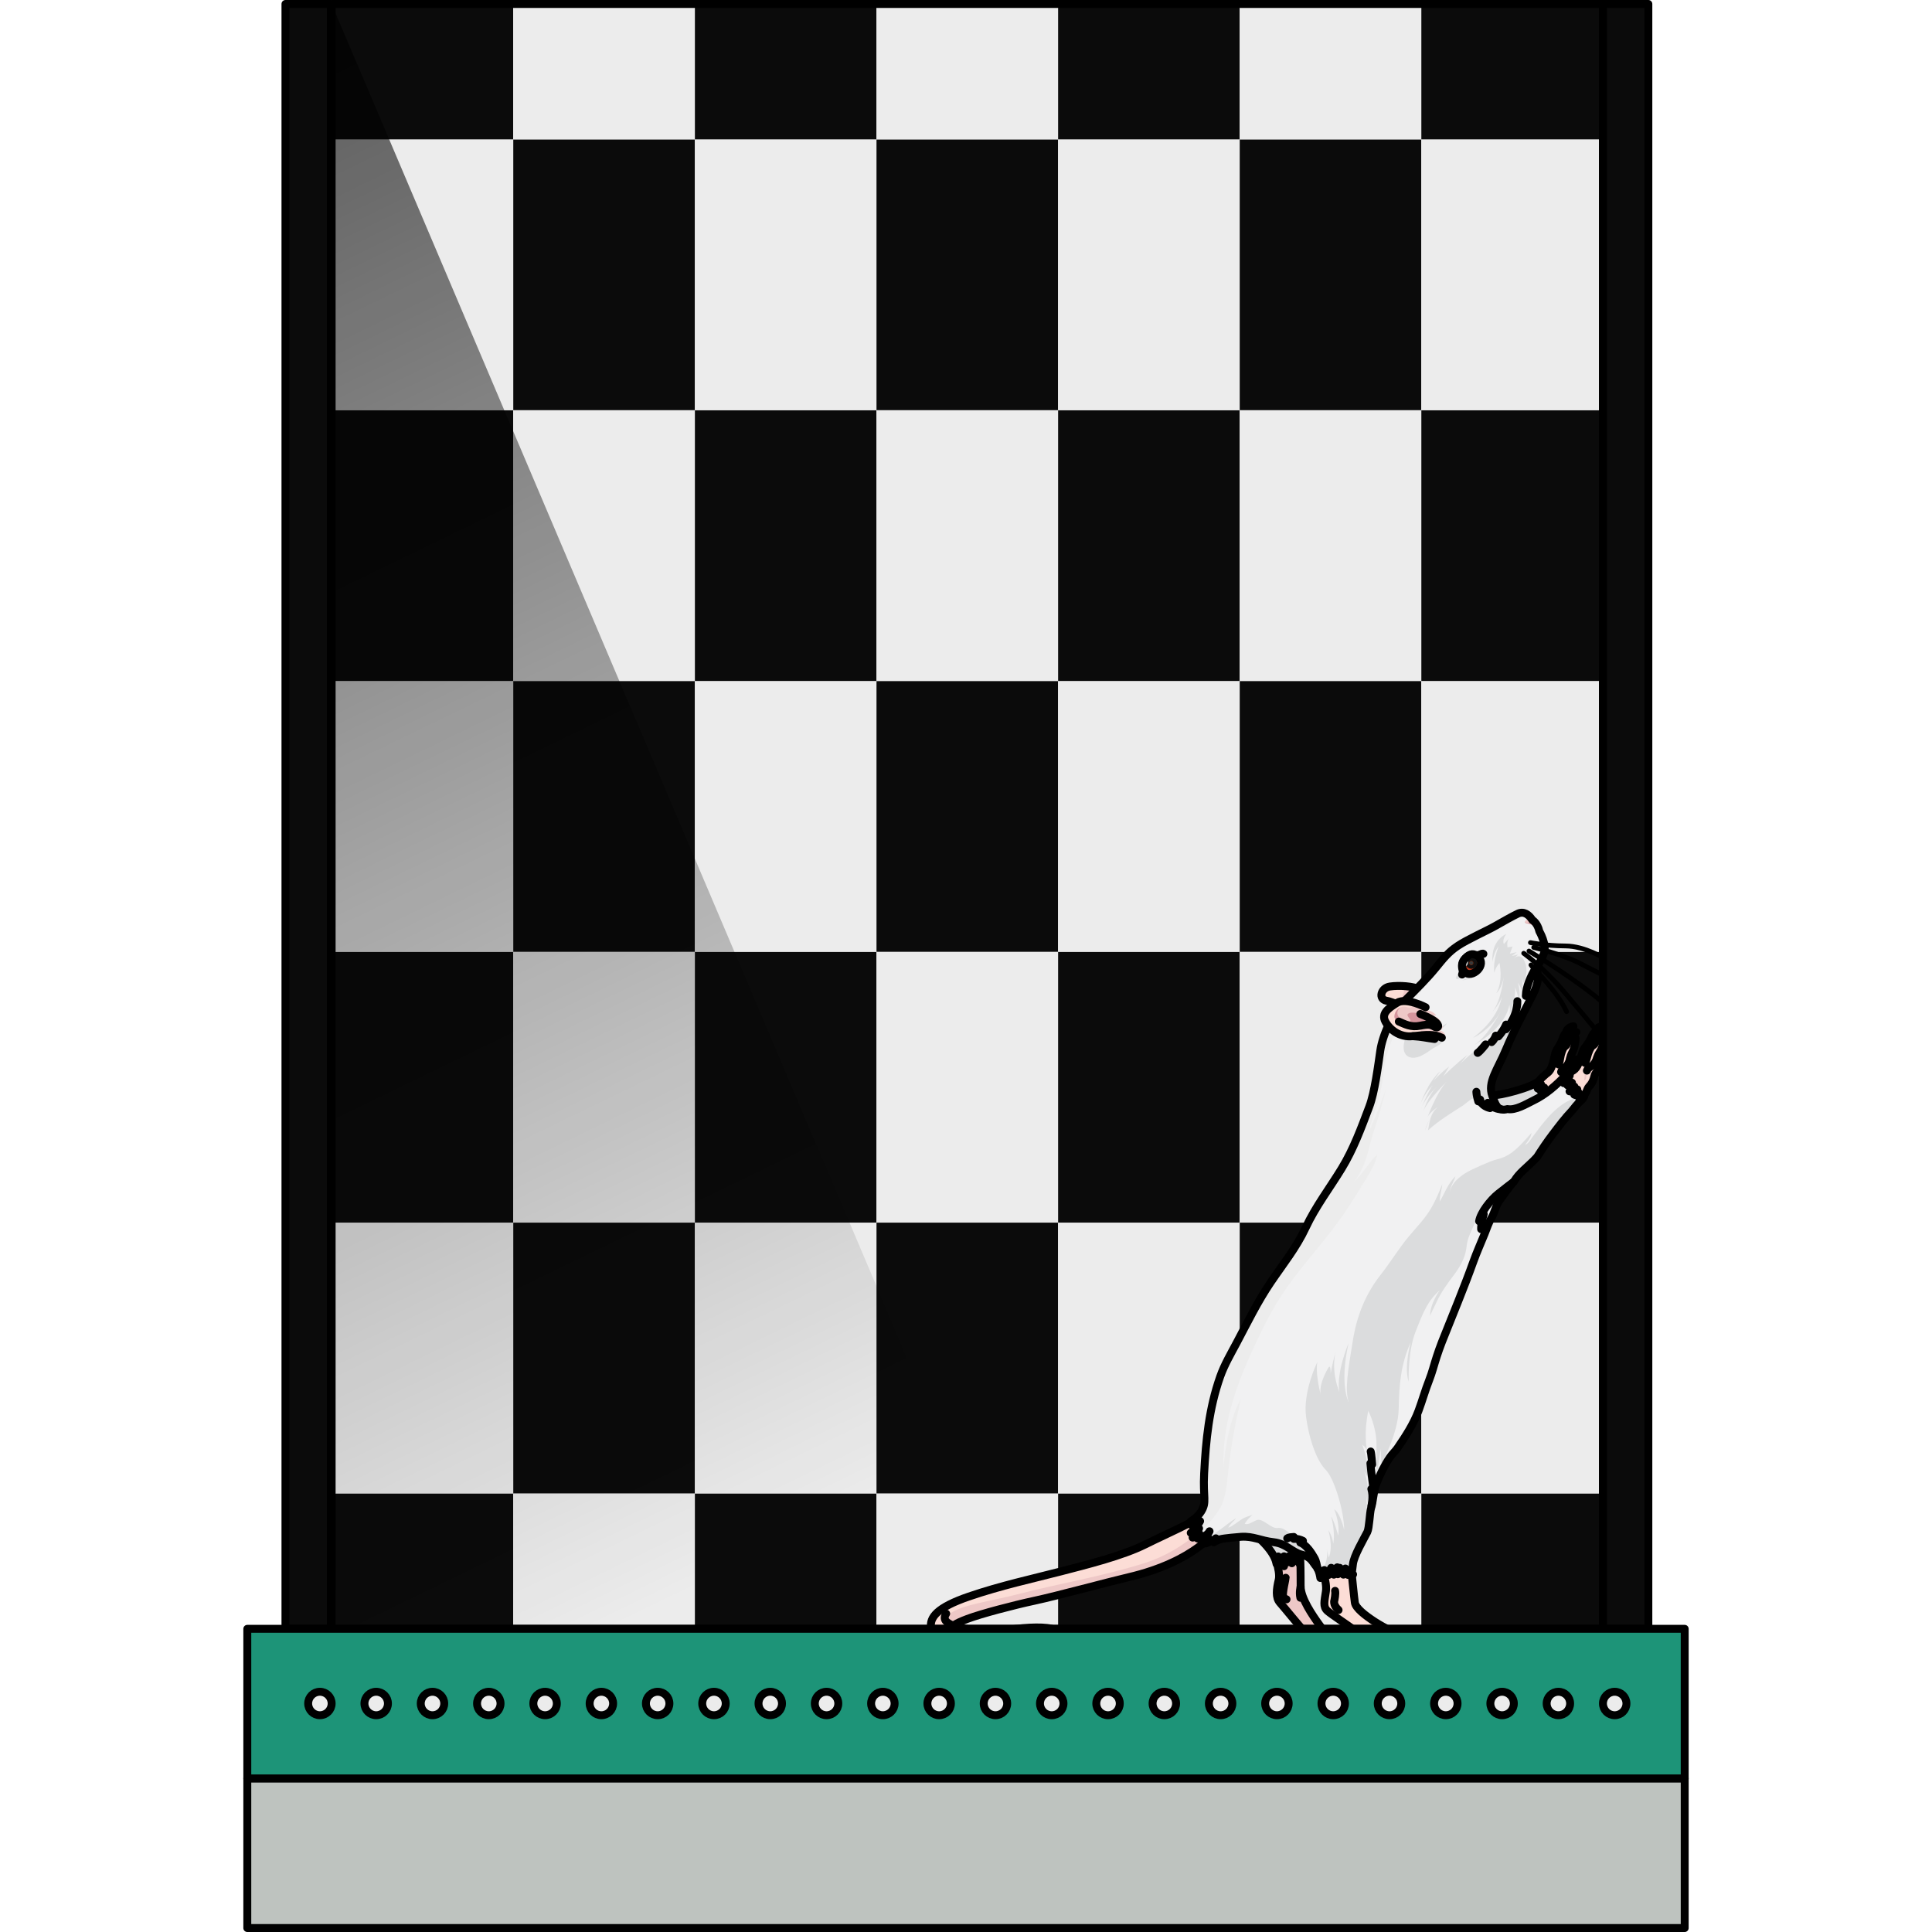
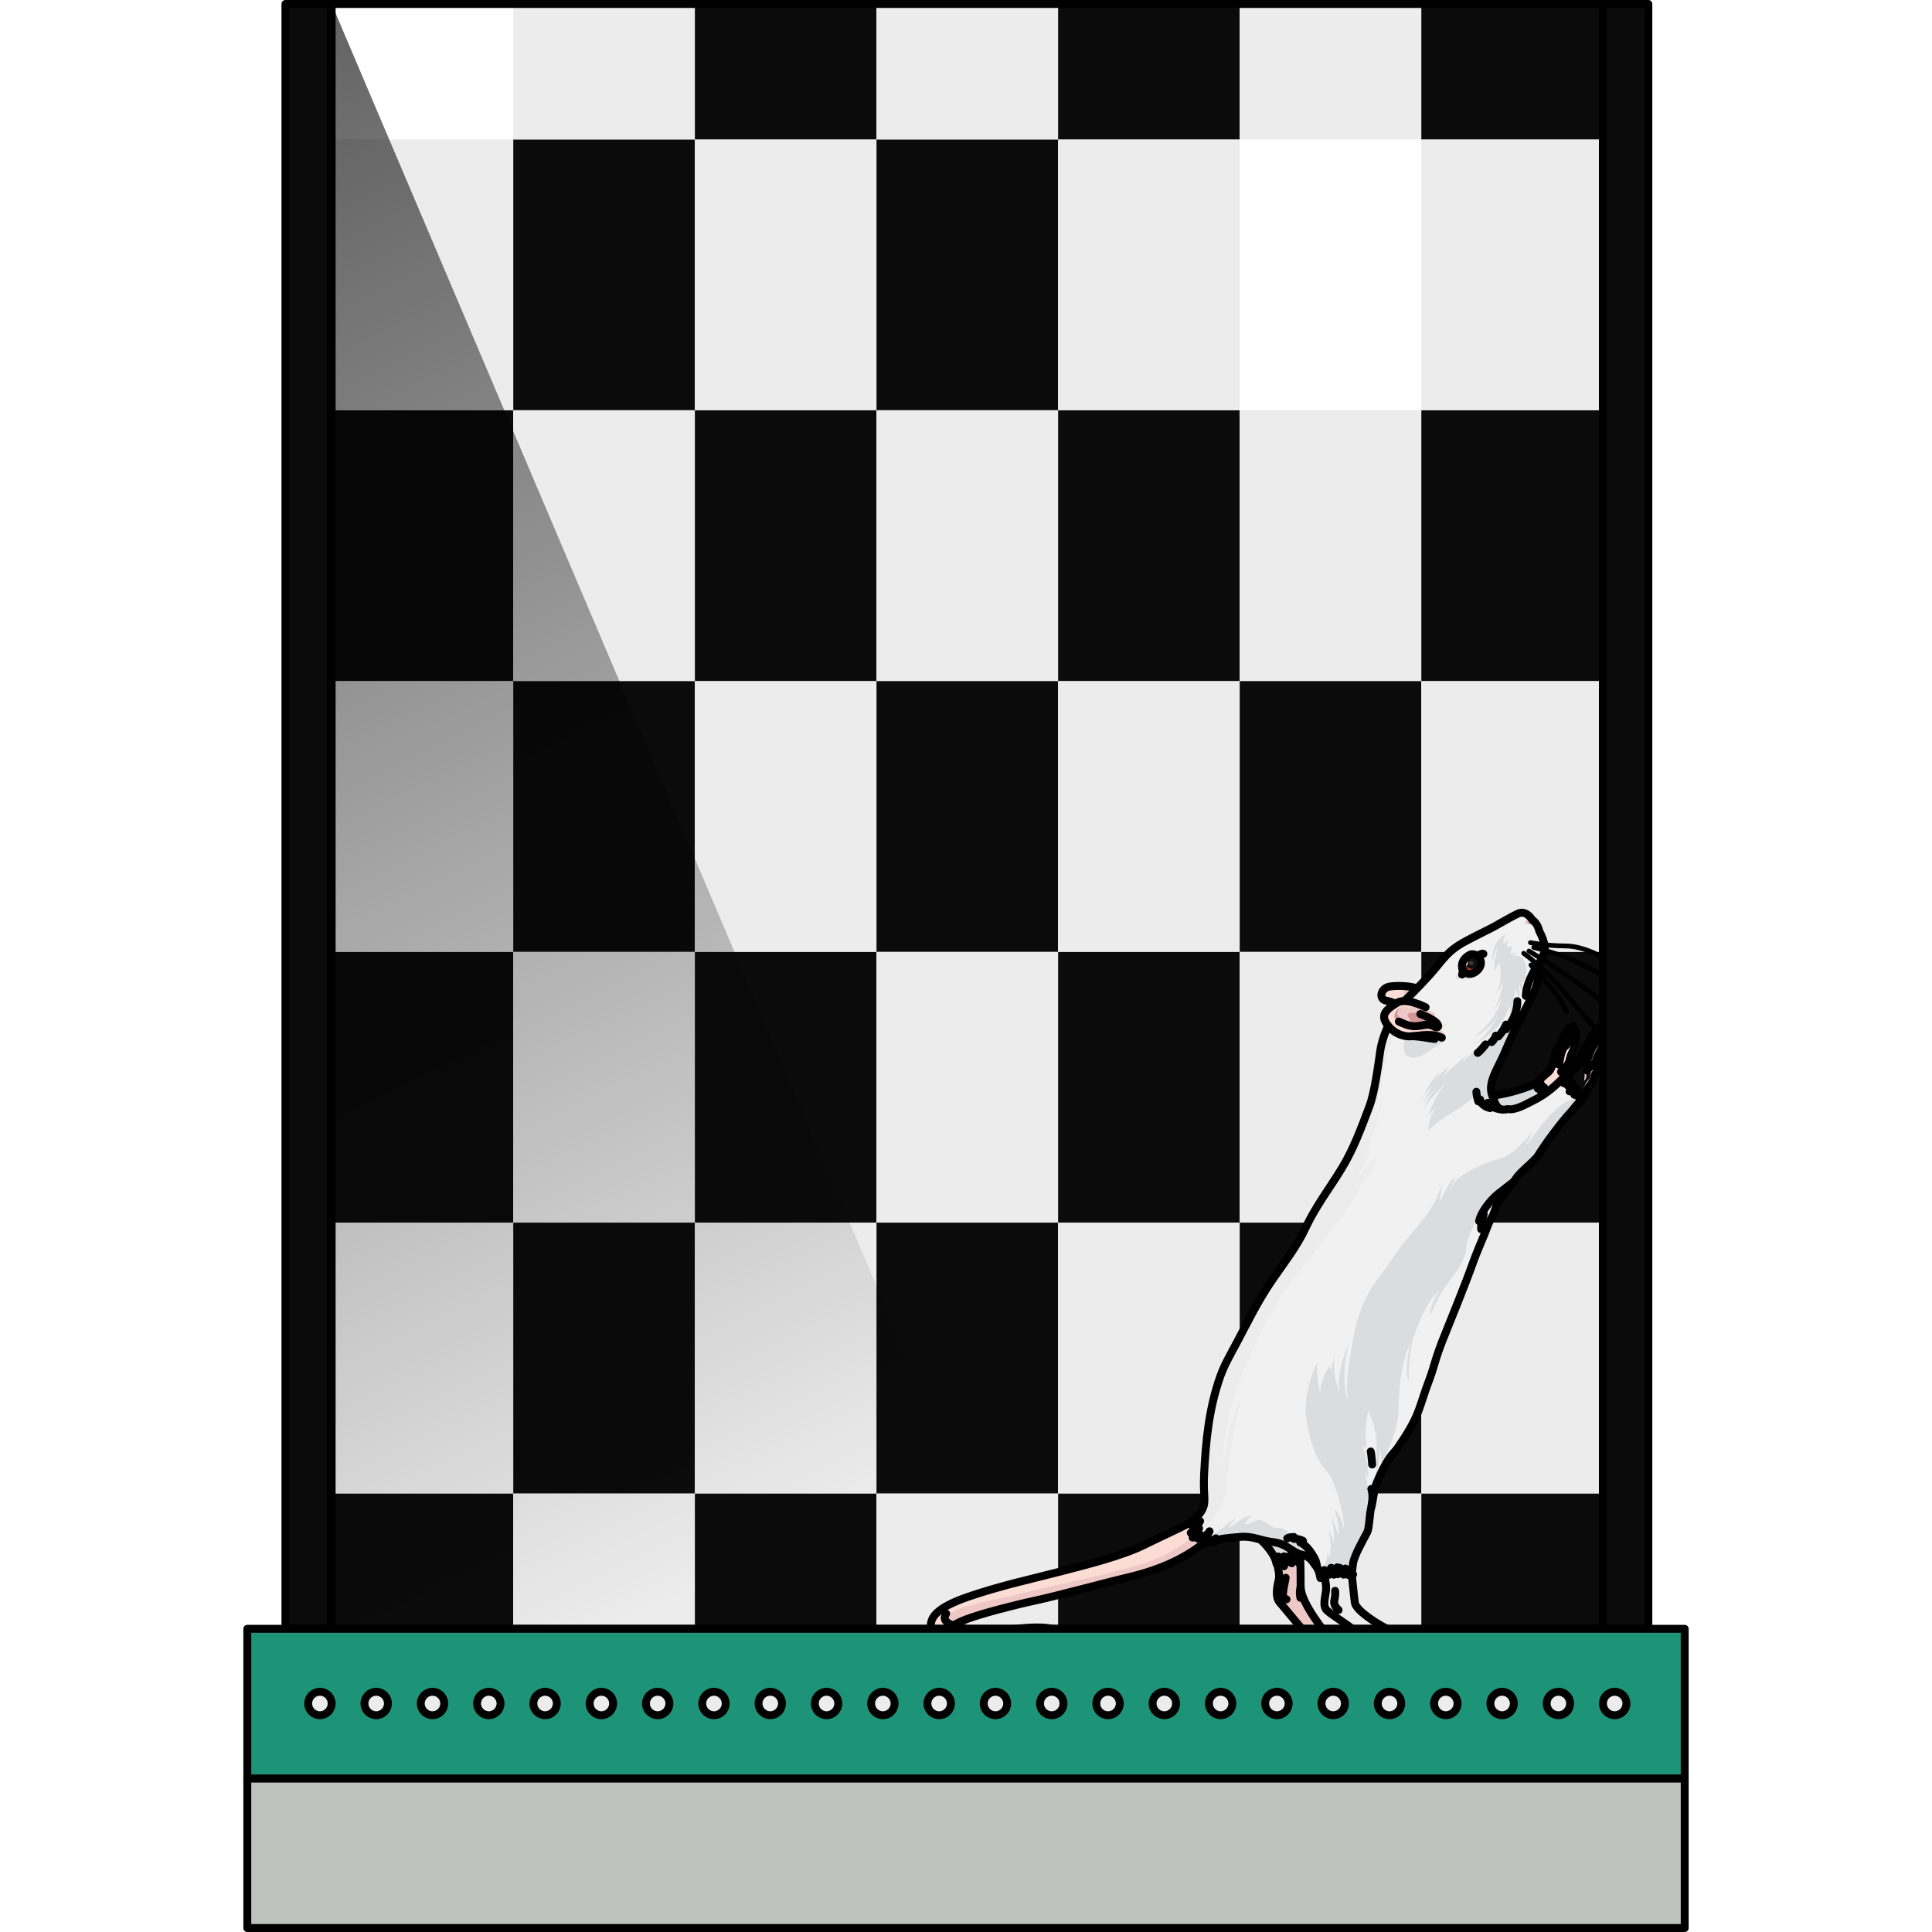
<svg xmlns="http://www.w3.org/2000/svg" version="1.1" id="Layer_1" width="800px" height="800px" viewBox="0 0 182.48 243.926" enable-background="new 0 0 182.48 243.926" xml:space="preserve">
  <g>
    <g>
      <g>
        <rect x="11.148" y="188.553" fill="#0B0B0B" width="22.932" height="17.096" />
        <rect x="34.08" y="188.553" fill="#ECECEC" width="22.931" height="17.096" />
        <rect x="57.011" y="188.553" fill="#0B0B0B" width="22.929" height="17.096" />
        <rect x="79.939" y="188.553" fill="#ECECEC" width="22.93" height="17.096" />
        <rect x="102.869" y="188.553" fill="#0B0B0B" width="22.929" height="17.096" />
        <rect x="125.798" y="188.553" fill="#ECECEC" width="22.931" height="17.096" />
        <rect x="148.729" y="188.553" fill="#0B0B0B" width="22.93" height="17.096" />
      </g>
      <g>
        <rect x="11.148" y="154.361" fill="#ECECEC" width="22.932" height="34.191" />
        <rect x="34.08" y="154.361" fill="#0B0B0B" width="22.931" height="34.191" />
        <rect x="57.011" y="154.361" fill="#ECECEC" width="22.929" height="34.191" />
        <rect x="79.939" y="154.361" fill="#0B0B0B" width="22.93" height="34.191" />
        <rect x="102.869" y="154.361" fill="#ECECEC" width="22.929" height="34.191" />
        <rect x="125.798" y="154.361" fill="#0B0B0B" width="22.931" height="34.191" />
        <rect x="148.729" y="154.361" fill="#ECECEC" width="22.93" height="34.191" />
      </g>
      <g>
        <rect x="11.148" y="120.171" fill="#0B0B0B" width="22.932" height="34.19" />
        <rect x="34.08" y="120.171" fill="#ECECEC" width="22.931" height="34.19" />
        <rect x="57.011" y="120.171" fill="#0B0B0B" width="22.929" height="34.19" />
        <rect x="79.939" y="120.171" fill="#ECECEC" width="22.93" height="34.19" />
        <rect x="102.869" y="120.171" fill="#0B0B0B" width="22.929" height="34.19" />
        <rect x="125.798" y="120.171" fill="#ECECEC" width="22.931" height="34.19" />
        <rect x="148.729" y="120.171" fill="#0B0B0B" width="22.93" height="34.19" />
      </g>
      <g>
        <rect x="11.148" y="85.979" fill="#ECECEC" width="22.932" height="34.192" />
        <rect x="34.08" y="85.979" fill="#0B0B0B" width="22.931" height="34.192" />
        <rect x="57.011" y="85.979" fill="#ECECEC" width="22.929" height="34.192" />
        <rect x="79.939" y="85.979" fill="#0B0B0B" width="22.93" height="34.192" />
        <rect x="102.869" y="85.979" fill="#ECECEC" width="22.929" height="34.192" />
        <rect x="125.798" y="85.979" fill="#0B0B0B" width="22.931" height="34.192" />
        <rect x="148.729" y="85.979" fill="#ECECEC" width="22.93" height="34.192" />
      </g>
      <g>
        <rect x="11.148" y="51.787" fill="#0B0B0B" width="22.932" height="34.191" />
        <rect x="34.08" y="51.787" fill="#ECECEC" width="22.931" height="34.191" />
        <rect x="57.011" y="51.787" fill="#0B0B0B" width="22.929" height="34.191" />
        <rect x="79.939" y="51.787" fill="#ECECEC" width="22.93" height="34.191" />
        <rect x="102.869" y="51.787" fill="#0B0B0B" width="22.929" height="34.191" />
        <rect x="125.798" y="51.787" fill="#ECECEC" width="22.931" height="34.191" />
        <rect x="148.729" y="51.787" fill="#0B0B0B" width="22.93" height="34.191" />
      </g>
      <g>
        <rect x="11.148" y="17.596" fill="#ECECEC" width="22.932" height="34.191" />
        <rect x="34.08" y="17.596" fill="#0B0B0B" width="22.931" height="34.191" />
        <rect x="57.011" y="17.596" fill="#ECECEC" width="22.929" height="34.191" />
        <rect x="79.939" y="17.596" fill="#0B0B0B" width="22.93" height="34.191" />
        <rect x="102.869" y="17.596" fill="#ECECEC" width="22.929" height="34.191" />
-         <rect x="125.798" y="17.596" fill="#0B0B0B" width="22.931" height="34.191" />
        <rect x="148.729" y="17.596" fill="#ECECEC" width="22.93" height="34.191" />
      </g>
      <g>
-         <rect x="11.148" y="0.5" fill="#0B0B0B" width="22.932" height="17.096" />
        <rect x="34.08" y="0.5" fill="#ECECEC" width="22.931" height="17.096" />
        <rect x="57.011" y="0.5" fill="#0B0B0B" width="22.929" height="17.096" />
        <rect x="79.939" y="0.5" fill="#ECECEC" width="22.93" height="17.096" />
        <rect x="102.869" y="0.5" fill="#0B0B0B" width="22.929" height="17.096" />
        <rect x="125.798" y="0.5" fill="#ECECEC" width="22.931" height="17.096" />
        <rect x="148.729" y="0.5" fill="#0B0B0B" width="22.93" height="17.096" />
      </g>
    </g>
    <g>
      <g>
        <path fill="#FCDDD6" d="M146.582,127.328c0,0-1.182-0.789-2.252-0.978c-1.067-0.189-0.736-1.625,0.429-1.797     c1.162-0.173,2.968-0.05,3.812,0.384L146.582,127.328z" />
        <path fill="#EEC8C7" d="M145.072,126.56L145.072,126.56c0.81,0.303,1.51,0.769,1.51,0.769l1.988-2.391     c-0.536-0.275-1.462-0.425-2.362-0.454c0.399,0.008,0.478,0.553,0.157,1.16C146.041,126.253,145.655,126.427,145.072,126.56z" />
        <path fill="none" stroke="#000000" stroke-linecap="round" stroke-linejoin="round" stroke-miterlimit="10" d="M146.582,127.328     c0,0-1.182-0.789-2.252-0.978c-1.067-0.189-0.736-1.625,0.429-1.797c1.162-0.173,2.968-0.05,3.812,0.384L146.582,127.328z" />
      </g>
      <g>
        <g>
          <path fill="#ECECEC" stroke="#000000" stroke-linecap="round" stroke-linejoin="round" stroke-miterlimit="10" d="      M139.454,207.321c0.008-0.028,0.589-0.114,0.844,0.245c-0.248,0.028-0.674,0.223-0.674,0.223L139.454,207.321z" />
          <path fill="#EEC8C7" d="M129.958,195.804c0,0,1.044,2.48,0.763,3.657c-0.283,1.175-0.41,2.244,0.146,2.874      c0.558,0.629,2.505,3.037,3.136,3.693c0.629,0.658,1.602,1.613,2.108,1.813c0.509,0.201,1.4,0.425,2.214,0.273      c0.816-0.15,1.435-0.195,1.471-0.489c0.036-0.295-0.896-0.569-1.594-0.595c-0.694-0.025-1.419-0.601-2.323-1.851      c-0.905-1.249-2.359-3.37-2.39-4.857c-0.031-1.486,0.105-3.339-0.349-4.882" />
          <path fill="none" stroke="#000000" stroke-linecap="round" stroke-linejoin="round" stroke-miterlimit="10" d="M129.958,195.804      c0,0,1.044,2.48,0.763,3.657c-0.283,1.175-0.41,2.244,0.146,2.874c0.558,0.629,2.505,3.037,3.136,3.693      c0.629,0.658,1.602,1.613,2.108,1.813c0.509,0.201,1.4,0.425,2.214,0.273c0.816-0.15,1.435-0.195,1.471-0.489      c0.036-0.295-0.896-0.569-1.594-0.595c-0.694-0.025-1.419-0.601-2.323-1.851c-0.905-1.249-2.359-3.37-2.39-4.857      c-0.031-1.486,0.105-3.339-0.349-4.882" />
          <path fill="none" stroke="#000000" stroke-linecap="round" stroke-linejoin="round" stroke-miterlimit="10" d="M133.488,200.323      c0,0-0.191,0.733-0.03,1.402" />
          <path fill="none" stroke="#000000" stroke-linecap="round" stroke-linejoin="round" stroke-miterlimit="10" d="M131.605,199.202      c0.008,0.066-0.46,1.996-0.32,2.325c0.141,0.327,0.424,0.397,0.424,0.397" />
        </g>
        <path fill="#DBDCDD" d="M127.521,193.587c0,0,2.64,2.028,2.926,3.866c0.181-0.806,0.209-0.94,0.209-0.94s0.738,0.836,0.735,1.229     c0.008-0.951,0.007-1.248,0.007-1.248l0.385,0.777l0.206-0.778l0.396,0.875c0,0,0.261-0.588,0.264-0.853     c0.407,0.414,0.766,0.996,0.766,0.996s0.032-1.776-0.203-3.26c-0.233-1.483-0.486-2.834-0.228-3.455     c0.257-0.621,0.604-2.202,0.604-2.202" />
        <path fill="none" stroke="#000000" stroke-linecap="round" stroke-linejoin="round" stroke-miterlimit="10" d="M127.521,193.587     c0,0,2.64,2.028,2.926,3.866c0.181-0.806,0.209-0.94,0.209-0.94s0.738,0.836,0.735,1.229c0.008-0.951,0.007-1.248,0.007-1.248     l0.385,0.777l0.206-0.778l0.396,0.875c0,0,0.261-0.588,0.264-0.853c0.407,0.414,0.766,0.996,0.766,0.996s0.032-1.776-0.203-3.26     c-0.233-1.483-0.486-2.834-0.228-3.455c0.257-0.621,0.604-2.202,0.604-2.202" />
      </g>
      <g>
-         <path fill="#FCDDD6" d="M136.104,197.888c0,0,0.751,1.821,0.574,3.047c-0.179,1.224-0.396,1.91,0.19,2.445     c0.438,0.399,2.708,1.89,3.6,2.574c1.973,1.518,4.328,1.979,4.496,2.255s1.209,0.117,1.434,0.092     c0.223-0.026,2.409-0.184,2.49-0.465c0.081-0.282,0.081-0.282,0.081-0.282s0.539-0.212,0.421-0.685     c-0.146-0.592-2.247-0.198-2.826-0.292c-0.578-0.092-2.494-1.033-3.713-1.825c-1.22-0.793-2.415-1.725-2.517-2.417     c-0.102-0.693-0.396-3.681-0.424-3.927c-0.028-0.247-0.517-2.145-0.583-2.137" />
        <path fill="none" stroke="#000000" stroke-linecap="round" stroke-linejoin="round" stroke-miterlimit="10" d="M136.104,197.888     c0,0,0.751,1.821,0.574,3.047c-0.179,1.224-0.396,1.91,0.19,2.445c0.438,0.399,2.708,1.89,3.6,2.574     c1.973,1.518,4.328,1.979,4.496,2.255s1.209,0.117,1.434,0.092c0.223-0.026,2.409-0.184,2.49-0.465     c0.081-0.282,0.081-0.282,0.081-0.282s0.539-0.212,0.421-0.685c-0.146-0.592-2.247-0.198-2.826-0.292     c-0.578-0.092-2.494-1.033-3.713-1.825c-1.22-0.793-2.415-1.725-2.517-2.417c-0.102-0.693-0.396-3.681-0.424-3.927     c-0.028-0.247-0.517-2.145-0.583-2.137" />
        <path fill="none" stroke="#000000" stroke-linecap="round" stroke-linejoin="round" stroke-miterlimit="10" d="M148.97,207.554     c0,0-0.147-0.393-0.438-0.458s-1.382,0.194-2.052,0.049c0,0-0.991-0.245-1.449-0.551" />
        <path fill="#ECECEC" stroke="#000000" stroke-linecap="round" stroke-linejoin="round" stroke-miterlimit="10" d="M148.553,207.3     c0,0-0.044,0.356,0.051,0.452c0.17-0.03,0.666-0.036,0.816,0.008C149.35,207.532,148.863,207.281,148.553,207.3z" />
        <path fill="#ECECEC" stroke="#000000" stroke-linecap="round" stroke-linejoin="round" stroke-miterlimit="10" d="     M150.044,207.265c0,0-0.607-0.69-0.925-0.525c-0.089,0.239,0.117,0.482,0.117,0.482S149.824,207.095,150.044,207.265z" />
        <path fill="none" stroke="#000000" stroke-linecap="round" stroke-linejoin="round" stroke-miterlimit="10" d="M138.279,203.275     c-0.771-0.675-0.523-1.241-0.523-1.241s0.172-0.803,0.083-1.18" />
      </g>
      <g>
        <g>
          <g>
            <path fill="#EED8D6" d="M164.357,136.897c0.01-0.003,0.021-0.017,0.033-0.036C164.348,136.89,164.329,136.903,164.357,136.897z       " />
            <path fill="#FCDDD6" d="M164.477,135.593c-0.256,0.235-0.533,0.471-0.764,0.732c-0.242,0.275-0.353,0.648-0.518,0.972       c-0.277,0.54-0.18,1.325,0.195,1.806c0.361,0.464,0.965,0.782,1.568,0.692c0.586-0.087,0.863-0.668,1.158-1.104       c0.155-0.231,0.307-0.412,0.408-0.677c0.086-0.227,0.131-0.508,0.293-0.697c0.227-0.264,0.449-0.656,0.536-1.276       c0.087-0.621,0.426-0.66,0.526-1.356c0.102-0.692-0.477-0.594-0.477-0.594s0.101-0.695,0.365-1.182       c0.267-0.484,0.307-0.835,0.431-1.524c0.125-0.69-0.373-0.626-0.373-0.626s-0.208-0.522-0.521-0.479       c-0.313,0.045-0.564,0.307-0.735,0.835c-0.173,0.528-0.422,0.916-0.739,1.417c-0.323,0.502-0.297,1.347-0.698,2.292       C164.974,135.197,164.755,135.418,164.477,135.593z" />
          </g>
          <g>
            <path fill="#EED8D6" d="M164.357,136.897c0.01-0.003,0.021-0.017,0.033-0.036C164.348,136.89,164.329,136.903,164.357,136.897z       " />
            <g>
              <path fill="#EEC8C7" d="M167.306,130.278c-0.144,0.021-0.275,0.092-0.392,0.21c0.114,0.246,0.122,0.54,0.021,0.836        c-0.183,0.532-0.33,0.775-0.692,1.274c-0.36,0.497-0.435,1.821-0.295,1.743c0.14-0.08,0.408-0.866,0.437-1.488        c0.03-0.621,0.572-0.73,0.72-0.851c0.146-0.12,0.095-1.216,0.426-1.196c0.331,0.018,0.296,0.554,0.127,1.024        c-0.168,0.472-0.504,0.933-0.622,1.476c-0.119,0.541-0.242,1.105-0.573,1.316c-0.33,0.212-0.506,0.827-0.358,1.167        c0.146,0.341-0.092,0.966,0.109,0.772c0.203-0.193,0.188-0.802,0.109-1.006c-0.079-0.206-0.007-0.355,0.215-0.544        c0.221-0.19,0.473-0.187,0.634-0.616c0.043-0.117,0.132-0.224,0.236-0.316c0.007-0.055,0.107-0.706,0.362-1.172        c0.267-0.484,0.307-0.835,0.431-1.524c0.125-0.69-0.373-0.626-0.373-0.626S167.619,130.235,167.306,130.278z" />
              <path fill="#EEC8C7" d="M166.188,138.551c0.345-0.217,0.404-0.971,0.631-1.234s0.449-0.656,0.536-1.276        c0.087-0.621,0.426-0.66,0.526-1.356c0.03-0.2-0.002-0.331-0.057-0.419c-0.154,0.045-0.273,0.114-0.293,0.219        c-0.063,0.344-0.308,0.549-0.49,0.745c-0.182,0.197-0.173,0.491-0.227,0.9c-0.052,0.407-0.354,0.447-0.598,1.229        C166.018,137.989,166.188,138.551,166.188,138.551" />
              <path fill="none" stroke="#000000" stroke-linecap="round" stroke-linejoin="round" stroke-miterlimit="10" d="        M164.477,135.593c-0.256,0.235-0.533,0.471-0.764,0.732c-0.242,0.275-0.353,0.648-0.518,0.972        c-0.277,0.54-0.18,1.325,0.195,1.806c0.361,0.464,0.965,0.782,1.568,0.692c0.586-0.087,0.863-0.668,1.158-1.104        c0.155-0.231,0.307-0.412,0.408-0.677c0.086-0.227,0.131-0.508,0.293-0.697c0.227-0.264,0.449-0.656,0.536-1.276        c0.087-0.621,0.426-0.66,0.526-1.356c0.102-0.692-0.477-0.594-0.477-0.594s0.101-0.695,0.365-1.182        c0.267-0.484,0.307-0.835,0.431-1.524c0.125-0.69-0.373-0.626-0.373-0.626s-0.208-0.522-0.521-0.479        c-0.313,0.045-0.564,0.307-0.735,0.835c-0.173,0.528-0.422,0.916-0.739,1.417c-0.323,0.502-0.297,1.347-0.698,2.292        C164.974,135.197,164.755,135.418,164.477,135.593z" />
            </g>
          </g>
          <path fill="#ECECEC" stroke="#000000" stroke-linecap="round" stroke-linejoin="round" stroke-miterlimit="10" d="      M166.981,130.476c0,0,0.18,0.26,0.517-0.063c0,0-0.152-0.497,0.435-0.845C167.933,129.567,167.08,129.64,166.981,130.476z" />
          <path fill="#ECECEC" stroke="#000000" stroke-linecap="round" stroke-linejoin="round" stroke-miterlimit="10" d="      M167.491,131.051c-0.023,0.118,0.361,0.223,0.542-0.007c0,0-0.2-0.438,0.274-0.734      C168.308,130.31,167.634,130.362,167.491,131.051z" />
          <path fill="#ECECEC" stroke="#000000" stroke-linecap="round" stroke-linejoin="round" stroke-miterlimit="10" d="      M167.354,134.379c-0.009,0.075,0.295,0.105,0.476-0.021c0,0-0.086-0.397,0.423-0.602      C168.252,133.757,167.448,133.664,167.354,134.379z" />
          <path fill="none" stroke="#000000" stroke-linecap="round" stroke-linejoin="round" stroke-miterlimit="10" d="M167.365,134.118      c0,0-0.14,0.264-0.265,0.43c-0.127,0.168-0.618,0.366-0.727,0.793" />
          <path fill="none" stroke="#000000" stroke-linecap="round" stroke-linejoin="round" stroke-miterlimit="10" d="M167.514,130.757      c0,0-0.187,0.146-0.274,0.652c-0.088,0.505-0.253,0.609-0.452,0.771c-0.199,0.161-0.446,0.859-0.533,1.463      c-0.086,0.603-0.204,0.754-0.204,0.754" />
        </g>
        <path fill="#DBDCDD" d="M157.194,137.236c0,0,0.075,0.899,0.628,1.028c0.555,0.132,4.998-0.959,5.812-1.832     c-0.032,0.46-0.215,0.994-0.215,0.994l0.423-0.531l-0.129,0.739c0,0,0.288-0.247,0.525-0.329c-0.167,0.639-0.32,1.163-0.32,1.163     l0.678-0.258c0,0,0.086,1.126-0.121,1.173c-0.207,0.048-3.498,2.55-3.552,2.584c-0.054,0.032-1.815-0.545-1.815-0.545     l-1.611-1.529" />
        <path fill="none" stroke="#000000" stroke-linecap="round" stroke-linejoin="round" stroke-miterlimit="10" d="M157.194,137.236     c0,0,0.075,0.899,0.628,1.028c0.555,0.132,4.998-0.959,5.812-1.832c-0.032,0.46-0.215,0.994-0.215,0.994l0.423-0.531     l-0.129,0.739c0,0,0.288-0.247,0.525-0.329c-0.167,0.639-0.32,1.163-0.32,1.163l0.678-0.258c0,0,0.086,1.126-0.121,1.173     c-0.207,0.048-3.498,2.55-3.552,2.584c-0.054,0.032-1.815-0.545-1.815-0.545l-1.611-1.529" />
      </g>
      <g>
        <g>
          <path fill="#EED8D6" d="M167.491,136.552c0.01-0.002,0.022-0.013,0.038-0.03C167.482,136.544,167.462,136.557,167.491,136.552z" />
-           <path fill="#FCDDD6" d="M167.72,135.262c-0.274,0.214-0.571,0.426-0.821,0.667c-0.266,0.256-0.407,0.616-0.599,0.926      c-0.323,0.517-0.29,1.308,0.041,1.817c0.32,0.49,0.897,0.861,1.507,0.822c0.592-0.036,0.917-0.593,1.249-1.005      c0.174-0.217,0.341-0.385,0.462-0.64c0.105-0.219,0.174-0.496,0.354-0.671c0.246-0.243,0.501-0.616,0.643-1.227      c0.137-0.611,0.479-0.623,0.638-1.308c0.159-0.684-0.426-0.633-0.426-0.633s0.158-0.685,0.466-1.147      c0.307-0.462,0.374-0.808,0.557-1.484c0.183-0.678-0.32-0.656-0.32-0.656s-0.162-0.539-0.478-0.521      c-0.316,0.02-0.591,0.258-0.806,0.77c-0.216,0.513-0.497,0.878-0.857,1.353c-0.363,0.473-0.409,1.316-0.888,2.226      C168.249,134.911,168.011,135.112,167.72,135.262z" />
        </g>
        <g>
          <path fill="#EED8D6" d="M167.491,136.552c0.01-0.002,0.022-0.013,0.038-0.03C167.482,136.544,167.462,136.557,167.491,136.552z" />
          <g>
            <path fill="#EEC8C7" d="M170.991,130.202c-0.147,0.01-0.283,0.066-0.409,0.175c0.092,0.255,0.074,0.549-0.051,0.836       c-0.225,0.516-0.393,0.746-0.796,1.214c-0.403,0.466-0.588,1.779-0.442,1.713c0.146-0.067,0.48-0.829,0.563-1.446       c0.082-0.618,0.632-0.683,0.788-0.79c0.157-0.105,0.198-1.203,0.526-1.156c0.328,0.045,0.247,0.579,0.039,1.034       c-0.207,0.454-0.58,0.886-0.744,1.417c-0.166,0.532-0.336,1.082-0.684,1.265c-0.347,0.183-0.573,0.782-0.455,1.134       c0.118,0.353-0.174,0.956,0.046,0.779c0.216-0.175,0.254-0.783,0.192-0.993c-0.061-0.212,0.022-0.354,0.259-0.525       c0.239-0.169,0.487-0.146,0.686-0.561c0.053-0.112,0.148-0.211,0.261-0.296c0.013-0.053,0.168-0.693,0.463-1.137       c0.307-0.462,0.374-0.808,0.557-1.484c0.183-0.678-0.32-0.656-0.32-0.656S171.307,130.185,170.991,130.202z" />
            <path fill="#EEC8C7" d="M169.176,138.355c0.364-0.187,0.487-0.933,0.736-1.177c0.246-0.243,0.501-0.616,0.643-1.227       c0.137-0.611,0.479-0.623,0.638-1.308c0.047-0.199,0.026-0.33-0.021-0.424c-0.159,0.032-0.283,0.091-0.312,0.193       c-0.091,0.337-0.354,0.521-0.551,0.703c-0.199,0.181-0.214,0.474-0.303,0.877c-0.088,0.402-0.39,0.416-0.7,1.174       C169.057,137.782,169.176,138.355,169.176,138.355" />
            <path fill="none" stroke="#000000" stroke-linecap="round" stroke-linejoin="round" stroke-miterlimit="10" d="M167.72,135.262       c-0.274,0.214-0.571,0.426-0.821,0.667c-0.266,0.256-0.407,0.616-0.599,0.926c-0.323,0.517-0.29,1.308,0.041,1.817       c0.32,0.49,0.897,0.861,1.507,0.822c0.592-0.036,0.917-0.593,1.249-1.005c0.174-0.217,0.341-0.385,0.462-0.64       c0.105-0.219,0.174-0.496,0.354-0.671c0.246-0.243,0.501-0.616,0.643-1.227c0.137-0.611,0.479-0.623,0.638-1.308       c0.159-0.684-0.426-0.633-0.426-0.633s0.158-0.685,0.466-1.147c0.307-0.462,0.374-0.808,0.557-1.484       c0.183-0.678-0.32-0.656-0.32-0.656s-0.162-0.539-0.478-0.521c-0.316,0.02-0.591,0.258-0.806,0.77       c-0.216,0.513-0.497,0.878-0.857,1.353c-0.363,0.473-0.409,1.316-0.888,2.226C168.249,134.911,168.011,135.112,167.72,135.262z       " />
          </g>
        </g>
        <path fill="#ECECEC" stroke="#000000" stroke-linecap="round" stroke-linejoin="round" stroke-miterlimit="10" d="     M170.651,130.371c0,0,0.155,0.273,0.519-0.02c0,0-0.11-0.509,0.503-0.806C171.673,129.546,170.818,129.547,170.651,130.371z" />
        <path fill="#ECECEC" stroke="#000000" stroke-linecap="round" stroke-linejoin="round" stroke-miterlimit="10" d="     M171.109,130.987c-0.034,0.115,0.342,0.252,0.542,0.038c0,0-0.163-0.451,0.334-0.709     C171.985,130.316,171.309,130.312,171.109,130.987z" />
        <path fill="#ECECEC" stroke="#000000" stroke-linecap="round" stroke-linejoin="round" stroke-miterlimit="10" d="     M170.692,134.295c-0.016,0.074,0.285,0.131,0.475,0.021c0,0-0.051-0.405,0.474-0.564     C171.641,133.751,170.848,133.589,170.692,134.295z" />
        <path fill="none" stroke="#000000" stroke-linecap="round" stroke-linejoin="round" stroke-miterlimit="10" d="M170.727,134.036     c0,0-0.161,0.251-0.301,0.406c-0.141,0.156-0.646,0.313-0.792,0.729" />
        <path fill="none" stroke="#000000" stroke-linecap="round" stroke-linejoin="round" stroke-miterlimit="10" d="M171.157,130.698     c0,0-0.199,0.129-0.329,0.625c-0.129,0.496-0.304,0.588-0.516,0.732s-0.519,0.819-0.655,1.413     c-0.138,0.595-0.268,0.734-0.268,0.734" />
      </g>
      <g>
        <g>
          <path fill="#FCDDD6" d="M111.727,199.141c-2.551,0.595-9.053,2.362-11.789,2.947c-2.733,0.588-6.746,1.642-8.508,2.3      c-1.763,0.659-1.736,0.887-1.736,0.887c1.15,0.421,4.326,0.885,6.854,0.507c2.528-0.381,4.956-0.428,5.875-0.025      c0.919,0.399-0.171,0.938-1.217,1.01c-1.048,0.073-7.001,1.024-10.161,0.697c-3.161-0.329-4.023-0.646-4.218-1.954      c-0.195-1.311,0.765-2.566,4.786-3.943c4.023-1.377,8.057-2.248,11.535-3.149c3.479-0.899,7.826-1.985,10.724-3.423      c3.074-1.525,6.037-2.74,7.204-3.749l1.8,1.887C122.876,193.131,120.306,197.139,111.727,199.141z" />
          <path fill="#EEC8C7" d="M113.722,197.368c-5.356,1.68-10.888,2.597-15.456,3.79c-4.567,1.191-7.282,1.33-9.25,2.683      c-0.723,0.495-0.285,1.038,0.678,1.434c0,0-0.026-0.228,1.736-0.887c1.762-0.658,5.774-1.712,8.508-2.3      c2.736-0.585,9.238-2.353,11.789-2.947c8.579-2.002,11.149-6.01,11.149-6.01l-0.924-0.968      C121.021,193.161,118.093,195.997,113.722,197.368z" />
          <path fill="#EEC8C7" d="M101.206,206.766c1.046-0.072,2.136-0.61,1.217-1.01c0.445,0.458-0.206,0.414-1.591,0.627      c-1.383,0.214-1.686,0.276-4.782,0.544c-3.098,0.27-4.867,0.047-7.254-0.498c-1.659-0.38-1.876-1.438-1.583-2.403      c-0.365,0.494-0.46,0.984-0.386,1.483c0.194,1.309,1.057,1.625,4.218,1.954C94.205,207.79,100.158,206.839,101.206,206.766z" />
        </g>
        <path fill="none" stroke="#000000" stroke-linecap="round" stroke-linejoin="round" stroke-miterlimit="10" d="M111.727,199.141     c-2.551,0.595-9.053,2.362-11.789,2.947c-2.733,0.588-6.746,1.642-8.508,2.3c-1.763,0.659-1.736,0.887-1.736,0.887     c1.15,0.421,4.326,0.885,6.854,0.507c2.528-0.381,4.956-0.428,5.875-0.025c0.919,0.399-0.171,0.938-1.217,1.01     c-1.048,0.073-7.001,1.024-10.161,0.697c-3.161-0.329-4.023-0.646-4.218-1.954c-0.195-1.311,0.765-2.566,4.786-3.943     c4.023-1.377,8.057-2.248,11.535-3.149c3.479-0.899,7.826-1.985,10.724-3.423c3.074-1.525,6.037-2.74,7.204-3.749l1.8,1.887     C122.876,193.131,120.306,197.139,111.727,199.141z" />
        <path fill="none" stroke="#000000" stroke-linecap="round" stroke-linejoin="round" stroke-miterlimit="10" d="M89.693,205.274     c-0.963-0.396-1.423-0.803-0.956-1.545" />
      </g>
      <path fill="#F1F1F2" d="M169.301,138.434c-0.5,0.062-1.263-0.225-1.263-0.225l0.54-0.268c-0.577-0.14-1.136-0.152-1.136-0.152    l0.979-0.249c-0.562-0.167-0.813-0.042-0.813-0.042l0.444-0.324c-0.729-0.147-0.879-0.156-0.879-0.156l0.575-0.327    c-0.868-0.035-1.038,0.061-1.038,0.061c0.273-0.153,0.671-0.68,0.757-0.973c-0.182,0.121-0.371,0.205-0.572,0.285    c0.029-0.114,0.084-0.24,0.152-0.368c-1.299,1.311-2.531,2.465-4.254,3.291c-0.816,0.394-2.18,1.24-3.195,1.039    c-0.071,0.02-0.139,0.036-0.201,0.047c-1.105,0.208-1.356-0.775-1.704-1.7c-0.653-1.743,0.667-3.332,1.724-5.868    c1.056-2.536,2.238-4.613,3.428-7.018c1.192-2.406,0.281-3.183,0.281-3.183s0.645-0.776,1.073-1.902    c0.43-1.126-0.567-2.816-0.567-2.816c-0.244-1.085-0.891-1.434-0.891-1.434c-0.434-0.697-1.09-1.15-1.836-0.795    c-0.746,0.357-1.817,0.969-2.849,1.555c-1.032,0.588-3.512,1.697-4.727,2.508c-1.216,0.809-1.837,1.624-2.814,2.82    c-0.975,1.197-2.362,2.597-3.919,4.153c-1.557,1.559-2.772,4.355-3.048,6.246c-0.277,1.891-0.701,5.27-1.396,7.095    c-1.01,2.671-1.984,5.341-3.479,7.792c-1.513,2.481-3.3,4.809-4.535,7.454c-1.19,2.552-2.864,4.61-4.427,6.919    c-1.66,2.452-2.91,5.02-4.293,7.63c-0.737,1.385-1.56,2.787-2.084,4.272c-1.419,4.031-1.809,8.022-2.029,12.265    c-0.159,3.049,0.373,3.567-0.376,4.772c-0.486,0.781-1.28,1.209-1.28,1.209l0.673-0.009l-0.616,0.51l1.089-0.497    c0,0-0.585,1.08-1.18,1.483l1.051-0.558c0,0-0.361,0.979-0.813,1.151c0,0,0.464-0.065,0.854-0.481l-0.234,0.596    c0,0,1.159-0.194,1.515-0.91c0,0-0.615,1.115-0.957,1.358c0,0,0.599-0.191,0.796-0.516l-0.339,0.697c0,0,1.027-0.359,1.297-0.651    l-0.268,0.502c0,0,0.467-0.278,0.858-0.392c0.393-0.111,2.175-0.275,2.606-0.302c1.521-0.097,2.458,0.496,4.096,0.682    c1.64,0.185,2.332,1.282,3.544,1.569c1.212,0.288,1.386,0.979,1.813,1.47c0.427,0.491,0.544,1.479,0.544,1.479    c0.269-0.302,0.494-1.001,0.494-1.001l0.095,0.907c0.196-0.191,0.235-0.486,0.224-0.749c0.096,0.247,0.219,0.466,0.219,0.466    c-0.174-0.376,0.358-0.801,0.336-0.908c0.036,0.104,0.334,0.866,0.334,0.866c-0.131-0.559,0.435-0.927,0.435-0.927    c-0.095,0.348,0.065,0.87,0.065,0.87l0.246-0.805c0.136,0.592,0.468,0.857,0.468,0.857c-0.253-0.444,0.25-0.771,0.25-0.771    l0.327,0.807l0.002-0.574l0.384,0.699l-0.131-0.559l0.385,0.367c-0.231-0.243-0.097-0.502-0.018-1.286    c0.106-1.049,1.35-3.146,1.813-4.06c0.244-0.48,0.312-2.442,0.462-2.954c0.314-1.077,0.303-2.212,0.729-3.269    c0.438-1.084,0.988-2.222,1.65-3.189c0.297-0.438,0.688-0.773,0.984-1.206c1.002-1.461,2.023-3.027,2.643-4.694    c0.473-1.271,0.837-2.582,1.334-3.843c0.393-0.994,0.63-1.976,0.96-2.987c0.196-0.599,0.405-1.193,0.633-1.78    c0.03-0.077,0.061-0.155,0.091-0.232c1.318-3.325,2.703-6.638,3.903-9.979c0.427-1.187,0.938-2.329,1.414-3.496    c0.279-0.682,0.491-1.397,0.876-2.028c0.369-0.604,0.54-1.528,0.946-2.102c0.591-0.835,1.172-1.651,1.827-2.436    c0.035-0.042,0.072-0.081,0.109-0.122c0.547-0.956,1.643-1.779,2.392-2.527c0.169-0.168,0.33-0.345,0.493-0.519    c0.605-0.95,1.232-1.887,1.914-2.783c0.781-1.024,1.57-2.089,2.471-3.031c0.307-0.403,0.646-0.814,1.021-1.172l-0.115,0.019    C169.029,138.974,169.301,138.434,169.301,138.434z" />
      <path fill="#EEC8C7" d="M162.742,116.151c-0.121-0.193-0.256-0.365-0.408-0.508c0.098,0.097,0.216,0.179-0.103,0.355    c-0.324,0.179-0.548,0.352-0.355,0.527c0.19,0.176,0.863-0.116,1.757,1.059C163.389,116.5,162.742,116.151,162.742,116.151z" />
      <path fill="#D5959D" d="M163.297,116.978c-0.229-0.382-0.729-0.488-1.074-0.447c-0.34,0.042-0.408-0.09-0.408-0.184    c-0.02,0.06-0.005,0.119,0.062,0.18c0.134,0.123,0.503,0.019,1.021,0.348c0.002,0.001,0.004,0.002,0.005,0.002    C163.089,116.982,163.526,117.36,163.297,116.978z" />
      <path fill="#DBDCDD" d="M158.871,140.113c-0.008-0.015-0.017-0.029-0.023-0.044c-0.655-0.168-0.873-0.951-1.153-1.697    c-0.653-1.743,0.667-3.332,1.724-5.868c0.549-1.317,1.132-2.513,1.732-3.692c-0.045,0.04-0.092,0.08-0.14,0.118    c-0.112-0.364,0.182-0.874,0.233-1.242c0.045-0.302,0.085-0.621,0.094-0.925c-0.254,1.03-0.88,2.1-1.572,2.889    c-0.719,0.82-1.566,1.832-2.544,2.313c0.519-0.441,1.214-1.526,1.688-2.325c-0.573,0.754-1.492,1.572-2.53,2.327    c-1.49,1.087-2.749,2.351-2.749,2.351l0.935-1.142c-1.317,0.979-3.057,2.7-3.057,2.7l0.729-1.215    c-0.949,0.668-2.006,1.808-2.006,1.808l0.909-1.248c-1.653,1.47-2.483,4.071-2.483,4.071c0.612-1.464,1.49-2.25,1.49-2.25    c-0.498,0.684-1.043,1.954-1.31,2.616c0.571-1.248,1.774-2.384,1.774-2.384c-1.019,1.073-1.608,2.965-1.608,2.965    c0.38-1.036,2.188-2.932,2.905-3.658c-1.283,1.42-2.401,4.468-2.401,4.468c0.236-0.588,1.318-1.299,1.318-1.299    c-0.992,0.887-1.014,1.741-1.248,2.952c1.346-1.22,2.87-2.139,4.389-3.114c0.479-0.309,1.203-1.139,1.838-0.973    c0.551,0.145,0.858,0.815,1.383,1.046c-0.098-0.177-0.214-0.34-0.292-0.531c0.276,0.085,0.504,0.321,0.769,0.453    C158.057,139.776,158.46,139.974,158.871,140.113z" />
      <path fill="#DBDCDD" d="M134.957,195.801c-0.416-0.707-1.106-1.489-1.904-1.705c-0.984-0.265-1.482-1.31-2.493-1.179    c-0.826,0.105-1.846-1.296-2.628-0.995c-0.4,0.154-1.059,0.655-1.495,0.468c0.199-0.411,0.627-0.82,0.967-1.131    c-0.433,0.169-0.863,0.253-1.279,0.509c-0.599,0.364-1.119,0.873-1.776,1.118c0.213-0.479,0.703-0.793,0.996-1.214    c-0.747,0.443-1.428,1.04-2.146,1.543c-0.496,0.349-0.992,0.695-1.438,1.099l-0.272,0.559c0,0,1.027-0.359,1.297-0.651    l-0.268,0.502c0,0,0.467-0.278,0.858-0.392c0.393-0.111,2.175-0.275,2.606-0.302c1.521-0.097,2.458,0.496,4.096,0.682    c1.64,0.185,2.332,1.282,3.544,1.569c1.212,0.288,1.386,0.979,1.813,1.47c0.427,0.491,0.544,1.479,0.544,1.479    c0.092-0.103,0.178-0.251,0.252-0.402C136.313,197.729,135.395,196.543,134.957,195.801z" />
      <path fill="#ECECEC" d="M121.655,192.544c0.627-0.653,1.214-1.352,1.662-2.143c0.781-1.376,0.869-3.154,1.037-4.688    c0.173-1.583,0.404-3.159,0.685-4.725c0.197-1.101,0.418-2.194,0.669-3.284c0.08-0.348,0.108-0.881,0.291-1.196    c-1.915,3.321-2.242,8.754-2.242,8.754c-0.214-5.69,1.808-10.903,4.19-15.945c1.072-2.271,2.252-4.548,3.694-6.606    c2.033-2.903,4.433-5.52,6.536-8.369c1.348-1.824,2.508-3.787,3.697-5.702c0.555-0.893,1.087-1.87,1.295-2.892    c-1.082,1.033-1.808,2.418-2.921,3.427c1.674-2.106,1.839-4.592,2.677-6.996c0.607-1.739,1.018-3.526,1.503-5.301    c-0.676,2.471-2.434,6.246-2.434,6.246c0.302-1.292,1.719-4.854,1.909-7.34c0.193-2.487,1.209-5.169,2.465-7.212    c1.257-2.042,4.949-7.021,4.949-7.021l-0.348,1.223c0.195-0.411,0.573-1.037,1.301-1.972c1.668-2.141,4.556-2.83,6.816-3.761    c0.672-0.276,1.709-0.919,2.839-1.688c-0.193-0.094-0.399-0.138-0.622-0.113c-0.043,0.005-0.085,0.013-0.128,0.021    c-0.007,0.002-0.013,0.005-0.019,0.005c-0.038,0.01-0.077,0.021-0.116,0.035c-0.044,0.016-0.089,0.034-0.136,0.055    c-0.746,0.357-1.817,0.969-2.849,1.555c-1.032,0.588-3.512,1.697-4.727,2.508c-1.216,0.809-1.837,1.624-2.814,2.82    c-0.975,1.197-2.362,2.597-3.919,4.153c-1.164,1.167-2.142,3.031-2.673,4.687c-0.002,0.006-0.003,0.012-0.006,0.018    c-0.026,0.082-0.05,0.163-0.073,0.245c-0.145,0.504-0.236,1.02-0.331,1.53c-0.275,1.926-0.694,5.107-1.36,6.861    c-1.01,2.671-1.984,5.341-3.479,7.792c-1.513,2.481-3.3,4.809-4.535,7.454c-1.19,2.552-2.864,4.61-4.427,6.919    c-1.66,2.452-2.91,5.02-4.293,7.63c-0.497,0.938-1.033,1.882-1.492,2.855c-0.309,1.025-0.624,2.014-0.992,2.979    c-0.164,0.435-0.308,0.858-0.438,1.275c-0.753,3.081-1.022,6.182-1.19,9.427c-0.131,2.477,0.198,3.284-0.078,4.146    c-0.062,0.2-0.157,0.399-0.298,0.627c-0.486,0.781-1.28,1.209-1.28,1.209l0.673-0.009l-0.616,0.51l1.089-0.497    c0,0-0.585,1.08-1.18,1.483l1.051-0.558c0,0-0.361,0.979-0.813,1.151c0.754-0.287,1.058-0.818,1.613-1.387    C121.53,192.678,121.594,192.612,121.655,192.544z" />
      <path fill="#DBDCDD" d="M162.86,146.586c0.169-0.168,0.33-0.345,0.493-0.519c0.605-0.95,1.232-1.887,1.914-2.783    c0.781-1.024,1.57-2.089,2.471-3.031c0.307-0.403,0.646-0.814,1.021-1.172l-0.115,0.019c0.385-0.126,0.656-0.666,0.656-0.666    c-0.035,0.004-0.071,0.006-0.107,0.007c-0.011,0-0.021,0-0.031,0c-0.026,0-0.055,0-0.083-0.001    c-0.011-0.001-0.021-0.001-0.029-0.002c-0.032-0.001-0.063-0.005-0.096-0.007c-0.005-0.002-0.011-0.001-0.015-0.003    c-0.039-0.004-0.078-0.01-0.116-0.015l-0.367,0.187c-0.29,0.088-0.591,0.131-0.878,0.258c-2.02,0.892-3.49,2.931-4.767,4.63    c-0.266,0.356-0.568,0.929-0.996,1.065c0.347-0.463,0.751-0.898,0.827-1.523c-0.826,0.912-1.744,2.038-2.838,2.72    c-0.184,0.114-0.373,0.217-0.566,0.305c-0.576,0.256-1.228,0.354-1.827,0.601c-0.788,0.324-1.573,0.659-2.34,1.032    c-1.077,0.525-2.482,1.467-2.727,2.744c0.039-0.688,0.523-1.264,0.686-1.918c-0.95,0.927-1.31,2.058-1.979,3.191    c-0.031-0.694,0.267-1.501,0.321-2.201c-0.397,1.025-0.844,2.063-1.4,3.023c-0.781,1.352-1.916,2.477-2.903,3.674    c-1.254,1.523-2.275,3.226-3.497,4.773c-1.883,2.391-2.979,5.156-3.465,8.129c-0.613,3.729-1.076,6.335-0.549,7.932    c0,0-1.209-2.141-0.02-7.452c0,0-1.58,3.7-1.165,6.138c0,0-1.112-2.497-0.444-5.127c0,0-0.404,1.386-0.65,2.807    c0.001-0.694-0.074-1.146-0.344-0.623c-0.105,0.206-1.166,1.947-0.912,3.312c-0.196-0.78-0.669-2.878-0.423-4.126    c0,0-1.854,3.731-1.423,6.927c0.434,3.194,1.479,5.698,2.488,6.688c1.009,0.99,2.315,5.107,2.322,7.593    c0,0-0.446-2.09-1.265-2.617c0,0,0.737,1.641,0.516,3.322c0,0-0.581-2.074-0.893-2.383c0,0,0.565,1.938,0.252,3.422    c0,0-0.024-0.825-0.61-1.725c0,0,0.656,2.133,0.046,3.445l-0.243-1.009c0.061,0.279,0.232,1.433-0.682,2.735    c0,0.052-0.003,0.104-0.005,0.157c0,0.008-0.001,0.015-0.002,0.022c-0.003,0.045-0.007,0.089-0.013,0.132    c-0.001,0.007-0.001,0.014-0.002,0.021c-0.006,0.048-0.013,0.093-0.021,0.139c-0.015,0.092-0.032,0.172-0.048,0.236    c0,0.005-0.001,0.007-0.002,0.012c-0.006,0.027-0.012,0.051-0.018,0.07c0,0.006-0.002,0.01-0.003,0.014    c-0.005,0.018-0.009,0.03-0.013,0.042c0,0.003-0.001,0.006-0.002,0.008c-0.002,0.01-0.004,0.017-0.004,0.017    c0.269-0.302,0.494-1.001,0.494-1.001l0.095,0.907c0.024-0.024,0.048-0.053,0.068-0.08c0.007-0.011,0.013-0.022,0.02-0.032    c0.013-0.019,0.024-0.038,0.035-0.057c0.007-0.015,0.013-0.028,0.019-0.043c0.008-0.017,0.017-0.034,0.022-0.053    c0.006-0.018,0.011-0.034,0.016-0.052c0.003-0.016,0.009-0.03,0.013-0.048c0.004-0.02,0.008-0.039,0.013-0.06    c0.003-0.014,0.004-0.027,0.006-0.041c0.004-0.022,0.006-0.045,0.01-0.067c0-0.011,0.001-0.022,0.002-0.033    c0.001-0.024,0.002-0.051,0.003-0.076c0-0.007,0-0.013,0-0.021c0-0.028-0.001-0.057-0.002-0.084    c-0.013-0.313-0.103-0.58-0.103-0.58c0.116,0.198,0.231,0.651,0.287,0.889c-0.001-0.045,0.005-0.091,0.019-0.137    c0.001-0.006,0.003-0.012,0.006-0.02c0.006-0.017,0.012-0.034,0.018-0.053c0.002-0.003,0.003-0.007,0.005-0.015    c0.021-0.046,0.045-0.092,0.073-0.137c0.001-0.002,0.002-0.003,0.003-0.005c0.085-0.139,0.189-0.259,0.231-0.336    c0.006-0.01,0.01-0.021,0.013-0.027c0.002-0.004,0.001-0.008,0.001-0.011c0.001-0.004,0.003-0.01,0.002-0.015    c0.027,0.078,0.2,0.522,0.286,0.742c0.009,0.019,0.015,0.036,0.02,0.051c0.012,0.026,0.018,0.046,0.021,0.058    c0.004,0.009,0.007,0.016,0.007,0.016c-0.131-0.559,0.435-0.927,0.435-0.927c-0.095,0.348,0.065,0.87,0.065,0.87l0.246-0.805    c0.136,0.592,0.468,0.857,0.468,0.857c-0.253-0.444,0.25-0.771,0.25-0.771l0.327,0.807l0.002-0.574l0.384,0.699l-0.131-0.559    l0.385,0.367c-0.231-0.243-0.097-0.502-0.018-1.286c0.008-0.076,0.022-0.159,0.042-0.245c0.003-0.014,0.007-0.027,0.01-0.041    c0.113-0.485,0.382-1.105,0.686-1.723c0.062-0.188,0.118-0.376,0.171-0.562c0.228-0.816,0.853-2.691,0.855-3.534    c0.002-0.987,0.021-2.028-0.178-2.997l0.315,1.551c0,0,0.229-2.233-0.474-4.156l0.51,0.84c0,0,0.14-1.812-0.753-4.193    c0,0,0.444,0.19,0.633,0.881c-0.115-0.537-0.449-2.483,0.121-5.178c0,0,1.049,1.952,1.04,4.299    c-0.008,2.348,0.019,3.795,0.019,3.795l0.521-3.304l0.08,1.923c0,0,2.118-3.83,2.179-6.942c0.06-3.113,0.259-5.62,1.522-8.456    c0,0-0.886,3.138-0.259,5.001c0,0-0.146-3.711,0.868-6.313c1.017-2.6,1.558-3.904,3.063-5.248c0,0-1.313,1.805-1.212,3.312    c-0.016-0.246,0.573-1.285,0.723-1.633c0.594-1.365,1.487-2.564,2.378-3.749c0.632-0.841,1.249-1.937,1.423-2.991    c0.091-0.556,0.122-1.037,0.325-1.588c0.229-0.624,0.513-1.224,0.785-1.827c0.139-0.311,0.308-0.909,0.606-1.107    c-0.12,0.518-0.47,1.056-0.399,1.603c-0.039-0.291,0.602-1.085,0.756-1.346c0.253-0.432,0.497-0.987,0.841-1.353    c0.184-0.192,0.373-0.253,0.597-0.357c0.277-0.129,0.36-0.2,0.561-0.467c0.642-0.854,1.467-1.53,2.09-2.385    C161.209,148.079,162.059,147.388,162.86,146.586z M168.734,138.494c-0.031,0.016-0.06,0.03-0.088,0.042    c-0.004,0.002-0.01,0.004-0.015,0.006C168.665,138.525,168.699,138.51,168.734,138.494z" />
      <path fill="none" stroke="#000000" stroke-linecap="round" stroke-linejoin="round" stroke-miterlimit="10" d="M169.301,138.434    c-0.5,0.062-1.263-0.225-1.263-0.225l0.54-0.268c-0.577-0.14-1.136-0.152-1.136-0.152l0.979-0.249    c-0.562-0.167-0.813-0.042-0.813-0.042l0.444-0.324c-0.729-0.147-0.879-0.156-0.879-0.156l0.575-0.327    c-0.868-0.035-1.038,0.061-1.038,0.061c0.273-0.153,0.671-0.68,0.757-0.973c-0.182,0.121-0.371,0.205-0.572,0.285    c0.029-0.114,0.084-0.24,0.152-0.368c-1.299,1.311-2.531,2.465-4.254,3.291c-0.816,0.394-2.18,1.24-3.195,1.039    c-0.071,0.02-0.139,0.036-0.201,0.047c-1.105,0.208-1.356-0.775-1.704-1.7c-0.653-1.743,0.667-3.332,1.724-5.868    c1.056-2.536,2.238-4.613,3.428-7.018c1.192-2.406,0.281-3.183,0.281-3.183s0.645-0.776,1.073-1.902    c0.43-1.126-0.567-2.816-0.567-2.816c-0.244-1.085-0.891-1.434-0.891-1.434c-0.434-0.697-1.09-1.15-1.836-0.795    c-0.746,0.357-1.817,0.969-2.849,1.555c-1.032,0.588-3.512,1.697-4.727,2.508c-1.216,0.809-1.837,1.624-2.814,2.82    c-0.975,1.197-2.362,2.597-3.919,4.153c-1.557,1.559-2.772,4.355-3.048,6.246c-0.277,1.891-0.701,5.27-1.396,7.095    c-1.01,2.671-1.984,5.341-3.479,7.792c-1.513,2.481-3.3,4.809-4.535,7.454c-1.19,2.552-2.864,4.61-4.427,6.919    c-1.66,2.452-2.91,5.02-4.293,7.63c-0.737,1.385-1.56,2.787-2.084,4.272c-1.419,4.031-1.809,8.022-2.029,12.265    c-0.159,3.049,0.373,3.567-0.376,4.772c-0.486,0.781-1.28,1.209-1.28,1.209l0.673-0.009l-0.616,0.51l1.089-0.497    c0,0-0.585,1.08-1.18,1.483l1.051-0.558c0,0-0.361,0.979-0.813,1.151c0,0,0.464-0.065,0.854-0.481l-0.234,0.596    c0,0,1.159-0.194,1.515-0.91c0,0-0.615,1.115-0.957,1.358c0,0,0.599-0.191,0.796-0.516l-0.339,0.697c0,0,1.027-0.359,1.297-0.651    l-0.268,0.502c0,0,0.467-0.278,0.858-0.392c0.393-0.111,2.175-0.275,2.606-0.302c1.521-0.097,2.458,0.496,4.096,0.682    c1.64,0.185,2.332,1.282,3.544,1.569c1.212,0.288,1.386,0.979,1.813,1.47c0.427,0.491,0.544,1.479,0.544,1.479    c0.269-0.302,0.494-1.001,0.494-1.001l0.095,0.907c0.196-0.191,0.235-0.486,0.224-0.749c0.096,0.247,0.219,0.466,0.219,0.466    c-0.174-0.376,0.358-0.801,0.336-0.908c0.036,0.104,0.334,0.866,0.334,0.866c-0.131-0.559,0.435-0.927,0.435-0.927    c-0.095,0.348,0.065,0.87,0.065,0.87l0.246-0.805c0.136,0.592,0.468,0.857,0.468,0.857c-0.253-0.444,0.25-0.771,0.25-0.771    l0.327,0.807l0.002-0.574l0.384,0.699l-0.131-0.559l0.385,0.367c-0.231-0.243-0.097-0.502-0.018-1.286    c0.106-1.049,1.35-3.146,1.813-4.06c0.244-0.48,0.312-2.442,0.462-2.954c0.314-1.077,0.303-2.212,0.729-3.269    c0.438-1.084,0.988-2.222,1.65-3.189c0.297-0.438,0.688-0.773,0.984-1.206c1.002-1.461,2.023-3.027,2.643-4.694    c0.473-1.271,0.837-2.582,1.334-3.843c0.393-0.994,0.63-1.976,0.96-2.987c0.196-0.599,0.405-1.193,0.633-1.78    c0.03-0.077,0.061-0.155,0.091-0.232c1.318-3.325,2.703-6.638,3.903-9.979c0.427-1.187,0.938-2.329,1.414-3.496    c0.279-0.682,0.491-1.397,0.876-2.028c0.369-0.604,0.54-1.528,0.946-2.102c0.591-0.835,1.172-1.651,1.827-2.436    c0.035-0.042,0.072-0.081,0.109-0.122c0.547-0.956,1.643-1.779,2.392-2.527c0.169-0.168,0.33-0.345,0.493-0.519    c0.605-0.95,1.232-1.887,1.914-2.783c0.781-1.024,1.57-2.089,2.471-3.031c0.307-0.403,0.646-0.814,1.021-1.172l-0.115,0.019    C169.029,138.974,169.301,138.434,169.301,138.434z" />
      <path fill="#DBDCDD" d="M146.749,130.962c-0.766,2.098,0.293,2.914,1.624,2.469c0.604-0.204,1.143-0.598,1.69-0.973    c0.598-0.41,1.354-0.604,1.647-1.421c-0.575-0.401-1.532-0.267-2.233-0.287c-0.554-0.017-1.021-0.133-1.527-0.306    C147.493,130.285,147.011,130.243,146.749,130.962z" />
      <g>
        <path fill="#DBDCDD" d="M141.91,183.311c0.021,0.096,0.035,0.148,0.035,0.148C141.935,183.405,141.925,183.356,141.91,183.311z" />
        <g>
          <path fill="#DBDCDD" d="M156.661,153.8c0.033-0.095,0.064-0.188,0.087-0.284C156.722,153.61,156.69,153.705,156.661,153.8z" />
          <g>
            <polygon fill="#DBDCDD" points="136.976,198.708 136.976,198.708 136.975,198.702      " />
            <path fill="#DBDCDD" d="M136.985,198.78c-0.003-0.01-0.003-0.018-0.005-0.027c0.002,0.001,0.001,0.004,0.002,0.004       C136.983,198.765,136.983,198.772,136.985,198.78C136.985,198.78,136.985,198.78,136.985,198.78z" />
            <path fill="#DBDCDD" d="M136.791,195.625c-0.009-0.042-0.016-0.065-0.016-0.065L136.791,195.625z" />
          </g>
        </g>
      </g>
      <g>
        <path fill="#DBDCDD" d="M149.208,142.762c0,0,0.168-0.598,0.482-1.292C149.484,141.833,149.292,142.277,149.208,142.762z" />
        <path fill="#DBDCDD" d="M163.239,140.808l-0.234,0.005C163.005,140.813,163.091,140.817,163.239,140.808z" />
        <path fill="#DBDCDD" d="M158.91,129.64c0.251-0.329,0.436-0.646,0.535-0.939C159.445,128.7,159.227,129.106,158.91,129.64z" />
        <path fill="#DBDCDD" d="M148.839,139.658c-0.065,0.141-0.124,0.285-0.17,0.428C148.669,140.086,148.734,139.917,148.839,139.658z     " />
        <g>
          <path fill="#DBDCDD" d="M152.238,147.898c0,0,0.002,0.022,0.003,0.061C152.242,147.94,152.238,147.919,152.238,147.898z" />
        </g>
      </g>
      <path fill="#DBDCDD" d="M159.45,117.917c0,0-1.952,0.767-1.737,3.507c0,0,0.182-1.301,0.785-1.925c0,0-0.74,1.601-0.562,3.324    c0,0,0.113-0.616,0.659-1.252c0,0,0.512,2.26-0.402,3.818c0,0,0.707-0.538,0.943-2.073c0,0-0.318,3.321-1.646,4.691    c0,0,1.1-1.18,1.375-2.094c0,0-0.233,2.575-3.611,5.118c0,0,2.168-0.898,3.509-3.369c0,0-1.634,3.196-3.351,4.264    c0,0,3.897-2.026,4.43-5.083c0,0,0.237,0.942-0.148,1.68c0,0,0.997-2.306,0.871-3.864c0,0,0.532,1.258,0.477,2.283    c0,0,0.3-1.673-0.13-2.844c0,0,0.528,0.613,0.503,1.371c0,0,0.196-1.36,0.025-2.196l0.171,0.836c0,0,0.588-1.056,0.33-2.187    c-0.011-0.044-0.021-0.086-0.033-0.129c-0.336-1.179-0.987-1.27-1.506-0.75l0.519-0.52l-0.777,0.184l0.636-0.492l-0.872,0.193    l0.334-0.901l-0.634,0.098c0,0-0.164-0.741,0.212-1.174l-0.667,0.763C159.151,119.194,158.863,118.729,159.45,117.917z" />
      <path fill="#DBDCDD" d="M153.539,121.819c-0.07,0.295,0.123,0.817-0.241,1.249c-0.363,0.433-0.177,0.719,0.278,0.432    c0.454-0.289,1.311-0.152,0.808,0.064c-0.503,0.218-0.503,0.218-0.503,0.218s2.276-0.249,2.704-2.131c0,0,0.046,0.853-0.726,1.505    c0,0,1.081-0.466,0.863-1.932c0,0-0.217-0.502,0.102-0.822c0,0-0.342-0.365-1,0.018S153.91,120.236,153.539,121.819z" />
      <path fill="#DBDCDD" d="M148.341,127.997c0.425,0.21,0.511,0.156,0.796,0.808c0.285,0.649,1.488,1.443,2.835,0.37    c0,0-0.521,0.973-1.778,1.045c0,0,0.644,0.369,1.258-0.072c0,0-1.579,0.982-2.205,0.068c0,0,0.363,0.78,0.881,0.754    c0,0-1.14,0.354-1.413-1.133c0,0-0.135,0.734,0.232,1.039c0,0-0.799-0.806-0.497-1.467    C148.748,128.75,148.341,127.997,148.341,127.997z" />
      <g>
        <path fill="#ECECEC" d="M150.773,123.469l0.197-0.695C150.719,123.302,150.773,123.469,150.773,123.469z" />
      </g>
      <g>
        <path fill="#454545" stroke="#000000" stroke-width="0.5" stroke-linecap="round" stroke-linejoin="round" stroke-miterlimit="10" d="     M170.521,129.772c-0.017,0.002-0.033-0.004-0.045-0.017c-0.018-0.021-1.831-2.215-3.792-4.529     c-2.588-3.051-5.039-4.813-5.063-4.83c-0.023-0.017-0.029-0.05-0.012-0.072c0.017-0.022,0.049-0.028,0.072-0.013     c0.024,0.019,2.484,1.786,5.082,4.848c1.961,2.314,3.775,4.509,3.792,4.53c0.02,0.022,0.016,0.055-0.006,0.072     C170.542,129.769,170.531,129.771,170.521,129.772z" />
        <path fill="#454545" stroke="#000000" stroke-width="0.5" stroke-linecap="round" stroke-linejoin="round" stroke-miterlimit="10" d="     M171.73,126.706c-0.014,0.002-0.028-0.002-0.04-0.012c-3.112-2.788-9.341-6.538-9.402-6.576c-0.023-0.014-0.031-0.045-0.018-0.07     c0.015-0.024,0.046-0.033,0.071-0.018c0.063,0.038,6.299,3.793,9.418,6.587c0.021,0.019,0.023,0.052,0.004,0.072     C171.756,126.699,171.743,126.705,171.73,126.706z" />
        <path fill="#454545" stroke="#000000" stroke-width="0.5" stroke-linecap="round" stroke-linejoin="round" stroke-miterlimit="10" d="     M172.687,123.52c-0.005,0-0.012,0-0.016-0.001c-0.643-0.151-1.54-0.611-3.029-1.374c-0.324-0.168-0.678-0.349-1.062-0.544     c-2.12-1.076-5.643-1.922-5.678-1.932c-0.027-0.006-0.044-0.035-0.037-0.063c0.005-0.027,0.032-0.043,0.061-0.037     c0.036,0.007,3.57,0.856,5.7,1.939c0.386,0.195,0.738,0.376,1.063,0.543c1.481,0.76,2.376,1.219,3.005,1.365     c0.028,0.006,0.045,0.034,0.039,0.063C172.728,123.502,172.709,123.517,172.687,123.52z" />
        <path fill="#454545" stroke="#000000" stroke-width="0.5" stroke-linecap="round" stroke-linejoin="round" stroke-miterlimit="10" d="     M171.967,121.121c-0.012,0.001-0.023-0.001-0.032-0.008c-0.026-0.017-2.557-1.622-5.018-1.63     c-2.481-0.006-4.409-0.416-4.427-0.421c-0.029-0.006-0.047-0.033-0.04-0.061s0.034-0.046,0.06-0.041     c0.021,0.006,1.938,0.412,4.407,0.42c2.491,0.008,5.046,1.629,5.073,1.645c0.023,0.016,0.029,0.048,0.015,0.071     C171.995,121.111,171.981,121.119,171.967,121.121z" />
        <path fill="#454545" stroke="#000000" stroke-width="0.5" stroke-linecap="round" stroke-linejoin="round" stroke-miterlimit="10" d="     M167.075,127.781c-0.021,0.002-0.044-0.011-0.053-0.031c-0.95-2.061-2.957-4.209-3.923-5.24c-0.366-0.391-0.543-0.581-0.58-0.659     c-0.012-0.026-0.001-0.058,0.025-0.069c0.025-0.013,0.057,0,0.068,0.024c0.032,0.067,0.265,0.316,0.563,0.634     c0.969,1.035,2.984,3.191,3.941,5.268c0.011,0.026,0,0.057-0.026,0.069C167.086,127.778,167.081,127.78,167.075,127.781z" />
      </g>
      <g>
        <path fill="#F6B7D2" d="M153.925,122.452c0.059,0.221,0.031,0.322-0.054,0.588c-0.086,0.263,0.048,0.287,0.159,0.171     c0.112-0.114,0.084-0.315,0.354-0.272c0.272,0.039,0.763,0.227,1.451-0.46c0.688-0.685,0.491-1.068,0.583-1.428     c0.091-0.359,0.335-0.45,0.146-0.618s-0.551,0.326-1.06,0.104c-0.511-0.221-0.927,0.15-1.208,0.438     C153.974,121.306,153.734,121.71,153.925,122.452z" />
        <radialGradient id="SVGID_1_" cx="197.721" cy="313.541" r="1.191" gradientTransform="matrix(0.999 0.035 -0.035 0.999 -31.436 -198.575)" gradientUnits="userSpaceOnUse">
          <stop offset="0" style="stop-color:#591B00" />
          <stop offset="0.144" style="stop-color:#671F03" />
          <stop offset="0.419" style="stop-color:#8D280C" />
          <stop offset="0.791" style="stop-color:#C9371A" />
          <stop offset="1" style="stop-color:#EE4023" />
        </radialGradient>
        <path fill="url(#SVGID_1_)" d="M155.962,120.881c0.435,0.425,0.389,1.073-0.126,1.598c-0.513,0.526-1.202,0.666-1.636,0.242     c-0.436-0.425-0.416-1.221,0.097-1.746C154.812,120.45,155.528,120.456,155.962,120.881z" />
        <path fill="none" stroke="#000000" stroke-linecap="round" stroke-linejoin="round" stroke-miterlimit="10" d="M155.962,120.881     c0.435,0.425,0.389,1.073-0.126,1.598c-0.513,0.526-1.202,0.666-1.636,0.242c-0.436-0.425-0.416-1.221,0.097-1.746     C154.812,120.45,155.528,120.456,155.962,120.881z" />
        <circle fill="#3A3A3A" stroke="#0F0F0F" stroke-linecap="round" stroke-linejoin="round" stroke-miterlimit="10" cx="155.04" cy="121.589" r="0.223" />
        <ellipse transform="matrix(0.321 -0.947 0.947 0.321 -10.405 228.765)" opacity="0.8" fill="#ECECEC" cx="154.385" cy="121.641" rx="0.378" ry="0.269" />
        <ellipse transform="matrix(0.965 -0.263 0.263 0.965 -26.297 44.902)" opacity="0.4" fill="#ECECEC" cx="154.906" cy="120.874" rx="0.27" ry="0.155" />
        <path fill="none" stroke="#000000" stroke-linecap="round" stroke-linejoin="round" stroke-miterlimit="10" d="M156.564,120.433     c-0.189-0.168-0.551,0.326-1.06,0.104c-0.511-0.221-0.927,0.15-1.208,0.438c-0.323,0.331-0.563,0.735-0.372,1.478     c0.059,0.221,0.031,0.322-0.054,0.588" />
      </g>
      <g>
        <path fill="none" stroke="#000000" stroke-linecap="round" stroke-linejoin="round" stroke-miterlimit="10" d="M122.737,193.801" />
        <path fill="none" stroke="#000000" stroke-linecap="round" stroke-linejoin="round" stroke-miterlimit="10" d="M163.127,122.304     c-0.553,0.894-1.188,2.264-1.204,3.436" />
        <path fill="none" stroke="#000000" stroke-linecap="round" stroke-linejoin="round" stroke-miterlimit="10" d="M142.426,190.097     c0,0,0.291-1.146-0.009-2.108" />
-         <path fill="none" stroke="#000000" stroke-linecap="round" stroke-linejoin="round" stroke-miterlimit="10" d="M142.664,187.808     c0,0-0.27-1.881-0.364-3.059" />
        <path fill="none" stroke="#000000" stroke-linecap="round" stroke-linejoin="round" stroke-miterlimit="10" d="M155.921,139.058     c0,0-0.22-0.648-0.243-1.215" />
        <path fill="none" stroke="#000000" stroke-linecap="round" stroke-linejoin="round" stroke-miterlimit="10" d="M160.852,126.405     c0,0,0.094,1.831-1.438,3.545" />
        <path fill="none" stroke="#000000" stroke-linecap="round" stroke-linejoin="round" stroke-miterlimit="10" d="M159.428,129.359     c0,0-0.256,0.696-0.97,1.499" />
        <path fill="none" stroke="#000000" stroke-linecap="round" stroke-linejoin="round" stroke-miterlimit="10" d="M158.124,130.753     c0,0-0.144,0.493-0.524,0.818" />
        <path fill="none" stroke="#000000" stroke-linecap="round" stroke-linejoin="round" stroke-miterlimit="10" d="M156.839,131.864     c0,0-0.673,0.867-0.997,1.069" />
      </g>
      <path fill="none" stroke="#000000" stroke-linecap="round" stroke-linejoin="round" stroke-miterlimit="10" d="M158.78,140.05    c0,0-0.882,0.033-1.662-0.814" />
      <path fill="none" stroke="#000000" stroke-linecap="round" stroke-linejoin="round" stroke-miterlimit="10" d="M157.395,139.905    c-0.105-0.014-1.155-0.31-1.24-1.079" />
      <path fill="none" stroke="#000000" stroke-linecap="round" stroke-linejoin="round" stroke-miterlimit="10" d="M160.359,149.235    c0,0-0.972,0.724-1.934,1.496c-0.963,0.771-2.209,2.347-2.4,3.45" />
      <path fill="none" stroke="#000000" stroke-linecap="round" stroke-linejoin="round" stroke-miterlimit="10" d="M156.603,153.286    c0,0-0.361,1.262-0.325,1.899" />
      <path fill="none" stroke="#000000" stroke-linecap="round" stroke-linejoin="round" stroke-miterlimit="10" d="M135.643,198.077    c-0.132-0.477-0.155-0.918-0.408-1.365c-0.382-0.675-1.025-1.662-1.785-1.95" />
      <path fill="none" stroke="#000000" stroke-linecap="round" stroke-linejoin="round" stroke-miterlimit="10" d="M132.635,194.294    c0.367-0.042,0.828,0.074,1.149,0.25" />
      <path fill="none" stroke="#000000" stroke-linecap="round" stroke-linejoin="round" stroke-miterlimit="10" d="M131.797,194.233    c0.232-0.17,0.559-0.154,0.831-0.186" />
      <path fill="none" stroke="#000000" stroke-linecap="round" stroke-linejoin="round" stroke-miterlimit="10" d="M142.522,184.902    c0,0-0.094-1.374-0.187-1.641" />
      <g>
        <path fill="#FCDDD6" d="M149.543,127.35l-0.276-0.177c0,0-2.442-1.28-3.599-0.567s-1.997,1.364-1.496,2.342     c0.5,0.977,1.771,2.069,3.472,1.876c1.114,0.059,1.859,0.225,2.757,0.355c0.432,0.063,0.616-0.064,0.66-0.258     c0.085,0.03,0.173,0.06,0.257,0.096c0.405,0.173,0.545-0.369,0.228-0.653c-0.318-0.285-0.642-0.285-0.642-0.285     s0.226-0.169,0.533-0.005c0,0-0.222-0.175-0.439-0.281l0.403,0.016c0,0,0.108-0.577-0.905-1.108c0,0,0.42,0.151,0.717,0.34     c0,0-0.161-0.572-1.155-0.855l0.544,0.025c0,0-0.57-0.837-1.549-0.579C149.052,127.63,149.228,127.26,149.543,127.35z" />
        <path fill="#EEC8C7" d="M146.861,127.146c-0.934-0.307-1.797,0.797-1.47,1.413c0.329,0.616,2.148,0.985,2.735,1.007     c0.585,0.02,0.454,0.083,0.541,0.506c0.088,0.419-1.003,0.745-1.787,0.749c0.244,0.028,0.498,0.032,0.763,0.002     c1.114,0.059,1.859,0.225,2.757,0.355c0.432,0.063,0.616-0.064,0.66-0.258c0.085,0.03,0.173,0.06,0.257,0.096     c0.405,0.173,0.545-0.369,0.228-0.653c-0.318-0.285-0.642-0.285-0.642-0.285s0.226-0.169,0.533-0.005     c0,0-0.222-0.175-0.439-0.281l0.403,0.016c0,0,0.108-0.577-0.905-1.108c0,0,0.42,0.151,0.717,0.34c0,0-0.161-0.572-1.155-0.855     l0.544,0.025c0,0-0.57-0.837-1.549-0.579c0,0,0.176-0.37,0.491-0.28l-0.276-0.177c0,0-1.696-0.89-2.933-0.771     C148.098,126.597,147.795,127.452,146.861,127.146z" />
        <path fill="#D5959D" d="M147.45,129.531c-0.591-0.099-2.151-0.544-2.122-1.186c0.028-0.642,0.47-1.05,0.729-1.14     c0,0-0.653,0.509-0.188,1.165c0.465,0.652,1.266,0.886,1.458,0.594c0.188-0.292-0.654-0.737-0.221-1.005     c0.434-0.267,1.351-0.013,1.811,0.188s1.49,0.613,1.681,0.902s0.527,0.73,0.015,0.665c-0.511-0.066-0.763-0.491-1.433-0.298     C148.513,129.609,148.006,129.625,147.45,129.531z" />
        <path fill="none" stroke="#000000" stroke-linecap="round" stroke-linejoin="round" stroke-miterlimit="10" d="M149.267,127.173     c0,0-2.442-1.28-3.599-0.567s-1.997,1.364-1.496,2.342c0.5,0.977,1.771,2.069,3.472,1.876c1.702-0.192,2.731-0.286,3.674,0.193" />
        <path fill="none" stroke="#000000" stroke-linecap="round" stroke-linejoin="round" stroke-miterlimit="10" d="M150.4,131.179     c-0.899-0.105-1.643-0.297-2.757-0.355" />
        <path fill="none" stroke="#000000" stroke-linecap="round" stroke-linejoin="round" stroke-miterlimit="10" d="M145.887,128.978     c0.736,0.315,1.531,0.761,2.664,0.53c1.133-0.229,1.331-0.172,1.88,0.143c0.549,0.316,1.063-0.527-1.833-1.628" />
      </g>
    </g>
    <rect x="11.148" y="0.5" fill="none" stroke="#000000" stroke-linecap="round" stroke-linejoin="round" stroke-miterlimit="10" width="160.51" height="205.148" />
    <linearGradient id="SVGID_2_" gradientUnits="userSpaceOnUse" x1="-83.804" y1="-92.519" x2="58.196" y2="200.148">
      <stop offset="0" style="stop-color:#000000" />
      <stop offset="1" style="stop-color:#000000;stop-opacity:0" />
    </linearGradient>
    <polygon fill="url(#SVGID_2_)" points="11.148,0.5 98.504,206.064 11.246,206.064  " />
    <rect x="171.658" y="0.5" fill="#0B0B0B" stroke="#000000" stroke-linecap="round" stroke-linejoin="round" stroke-miterlimit="10" width="5.733" height="205.148" />
    <rect x="5.318" y="0.5" fill="#0B0B0B" stroke="#000000" stroke-linecap="round" stroke-linejoin="round" stroke-miterlimit="10" width="5.732" height="205.148" />
    <g>
      <rect x="0.5" y="224.535" fill="#BEC3BF" stroke="#000000" stroke-linecap="round" stroke-linejoin="round" stroke-miterlimit="10" width="181.48" height="18.891" />
      <rect x="0.5" y="205.648" fill="#1D9478" stroke="#000000" stroke-linecap="round" stroke-linejoin="round" stroke-miterlimit="10" width="181.48" height="18.887" />
      <circle fill="#ECECEC" stroke="#000000" stroke-linecap="round" stroke-linejoin="round" stroke-miterlimit="10" cx="9.667" cy="215.076" r="1.482" />
      <circle fill="#ECECEC" stroke="#000000" stroke-linecap="round" stroke-linejoin="round" stroke-miterlimit="10" cx="16.774" cy="215.076" r="1.483" />
      <circle fill="#ECECEC" stroke="#000000" stroke-linecap="round" stroke-linejoin="round" stroke-miterlimit="10" cx="23.882" cy="215.076" r="1.482" />
      <circle fill="#ECECEC" stroke="#000000" stroke-linecap="round" stroke-linejoin="round" stroke-miterlimit="10" cx="30.99" cy="215.076" r="1.482" />
      <circle fill="#ECECEC" stroke="#000000" stroke-linecap="round" stroke-linejoin="round" stroke-miterlimit="10" cx="38.098" cy="215.076" r="1.482" />
      <circle fill="#ECECEC" stroke="#000000" stroke-linecap="round" stroke-linejoin="round" stroke-miterlimit="10" cx="45.205" cy="215.076" r="1.482" />
      <circle fill="#ECECEC" stroke="#000000" stroke-linecap="round" stroke-linejoin="round" stroke-miterlimit="10" cx="52.312" cy="215.076" r="1.482" />
      <circle fill="#ECECEC" stroke="#000000" stroke-linecap="round" stroke-linejoin="round" stroke-miterlimit="10" cx="59.42" cy="215.076" r="1.483" />
      <circle fill="#ECECEC" stroke="#000000" stroke-linecap="round" stroke-linejoin="round" stroke-miterlimit="10" cx="66.527" cy="215.076" r="1.482" />
      <circle fill="#ECECEC" stroke="#000000" stroke-linecap="round" stroke-linejoin="round" stroke-miterlimit="10" cx="73.635" cy="215.076" r="1.483" />
      <circle fill="#ECECEC" stroke="#000000" stroke-linecap="round" stroke-linejoin="round" stroke-miterlimit="10" cx="80.743" cy="215.076" r="1.482" />
      <circle fill="#ECECEC" stroke="#000000" stroke-linecap="round" stroke-linejoin="round" stroke-miterlimit="10" cx="87.85" cy="215.076" r="1.483" />
      <circle fill="#ECECEC" stroke="#000000" stroke-linecap="round" stroke-linejoin="round" stroke-miterlimit="10" cx="94.958" cy="215.076" r="1.482" />
      <circle fill="#ECECEC" stroke="#000000" stroke-linecap="round" stroke-linejoin="round" stroke-miterlimit="10" cx="102.065" cy="215.076" r="1.483" />
      <circle fill="#ECECEC" stroke="#000000" stroke-linecap="round" stroke-linejoin="round" stroke-miterlimit="10" cx="109.173" cy="215.076" r="1.483" />
      <circle fill="#ECECEC" stroke="#000000" stroke-linecap="round" stroke-linejoin="round" stroke-miterlimit="10" cx="116.281" cy="215.076" r="1.483" />
      <circle fill="#ECECEC" stroke="#000000" stroke-linecap="round" stroke-linejoin="round" stroke-miterlimit="10" cx="123.388" cy="215.076" r="1.482" />
      <circle fill="#ECECEC" stroke="#000000" stroke-linecap="round" stroke-linejoin="round" stroke-miterlimit="10" cx="130.496" cy="215.076" r="1.482" />
      <circle fill="#ECECEC" stroke="#000000" stroke-linecap="round" stroke-linejoin="round" stroke-miterlimit="10" cx="137.603" cy="215.076" r="1.482" />
      <circle fill="#ECECEC" stroke="#000000" stroke-linecap="round" stroke-linejoin="round" stroke-miterlimit="10" cx="144.711" cy="215.076" r="1.483" />
      <circle fill="#ECECEC" stroke="#000000" stroke-linecap="round" stroke-linejoin="round" stroke-miterlimit="10" cx="151.819" cy="215.076" r="1.482" />
      <circle fill="#ECECEC" stroke="#000000" stroke-linecap="round" stroke-linejoin="round" stroke-miterlimit="10" cx="158.926" cy="215.076" r="1.482" />
      <circle fill="#ECECEC" stroke="#000000" stroke-linecap="round" stroke-linejoin="round" stroke-miterlimit="10" cx="166.033" cy="215.076" r="1.481" />
      <circle fill="#ECECEC" stroke="#000000" stroke-linecap="round" stroke-linejoin="round" stroke-miterlimit="10" cx="173.141" cy="215.076" r="1.483" />
    </g>
  </g>
</svg>